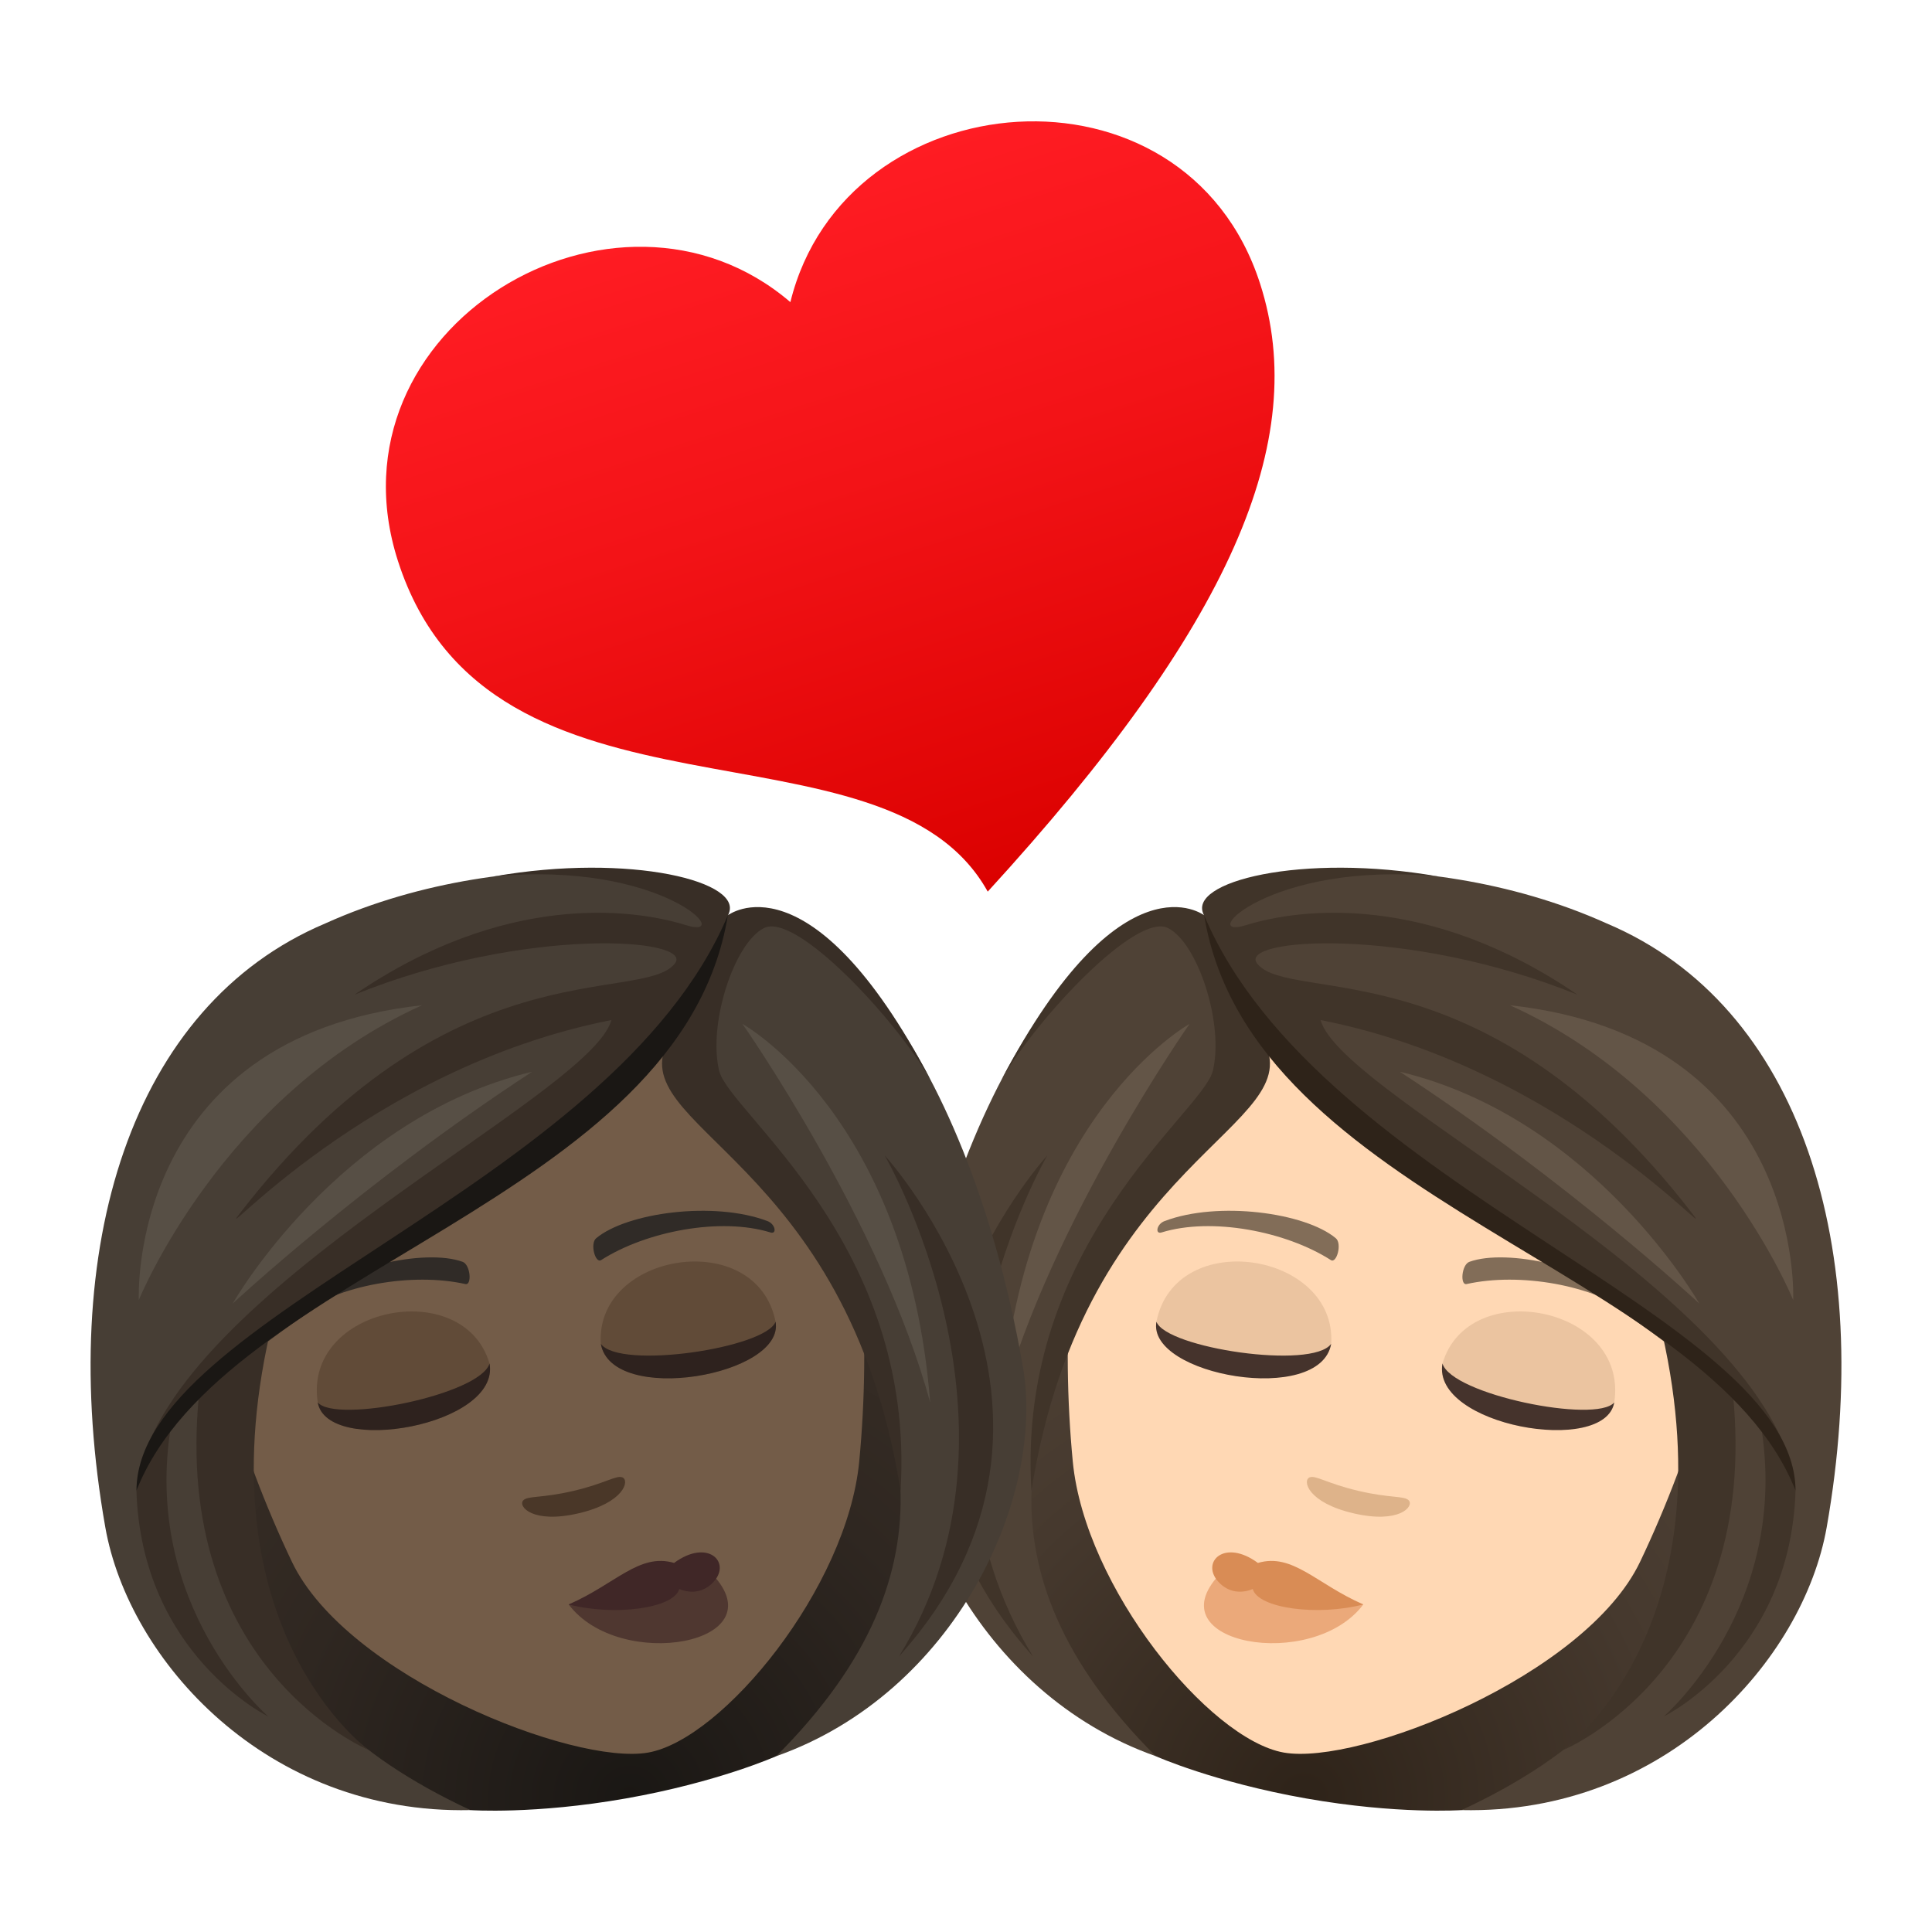
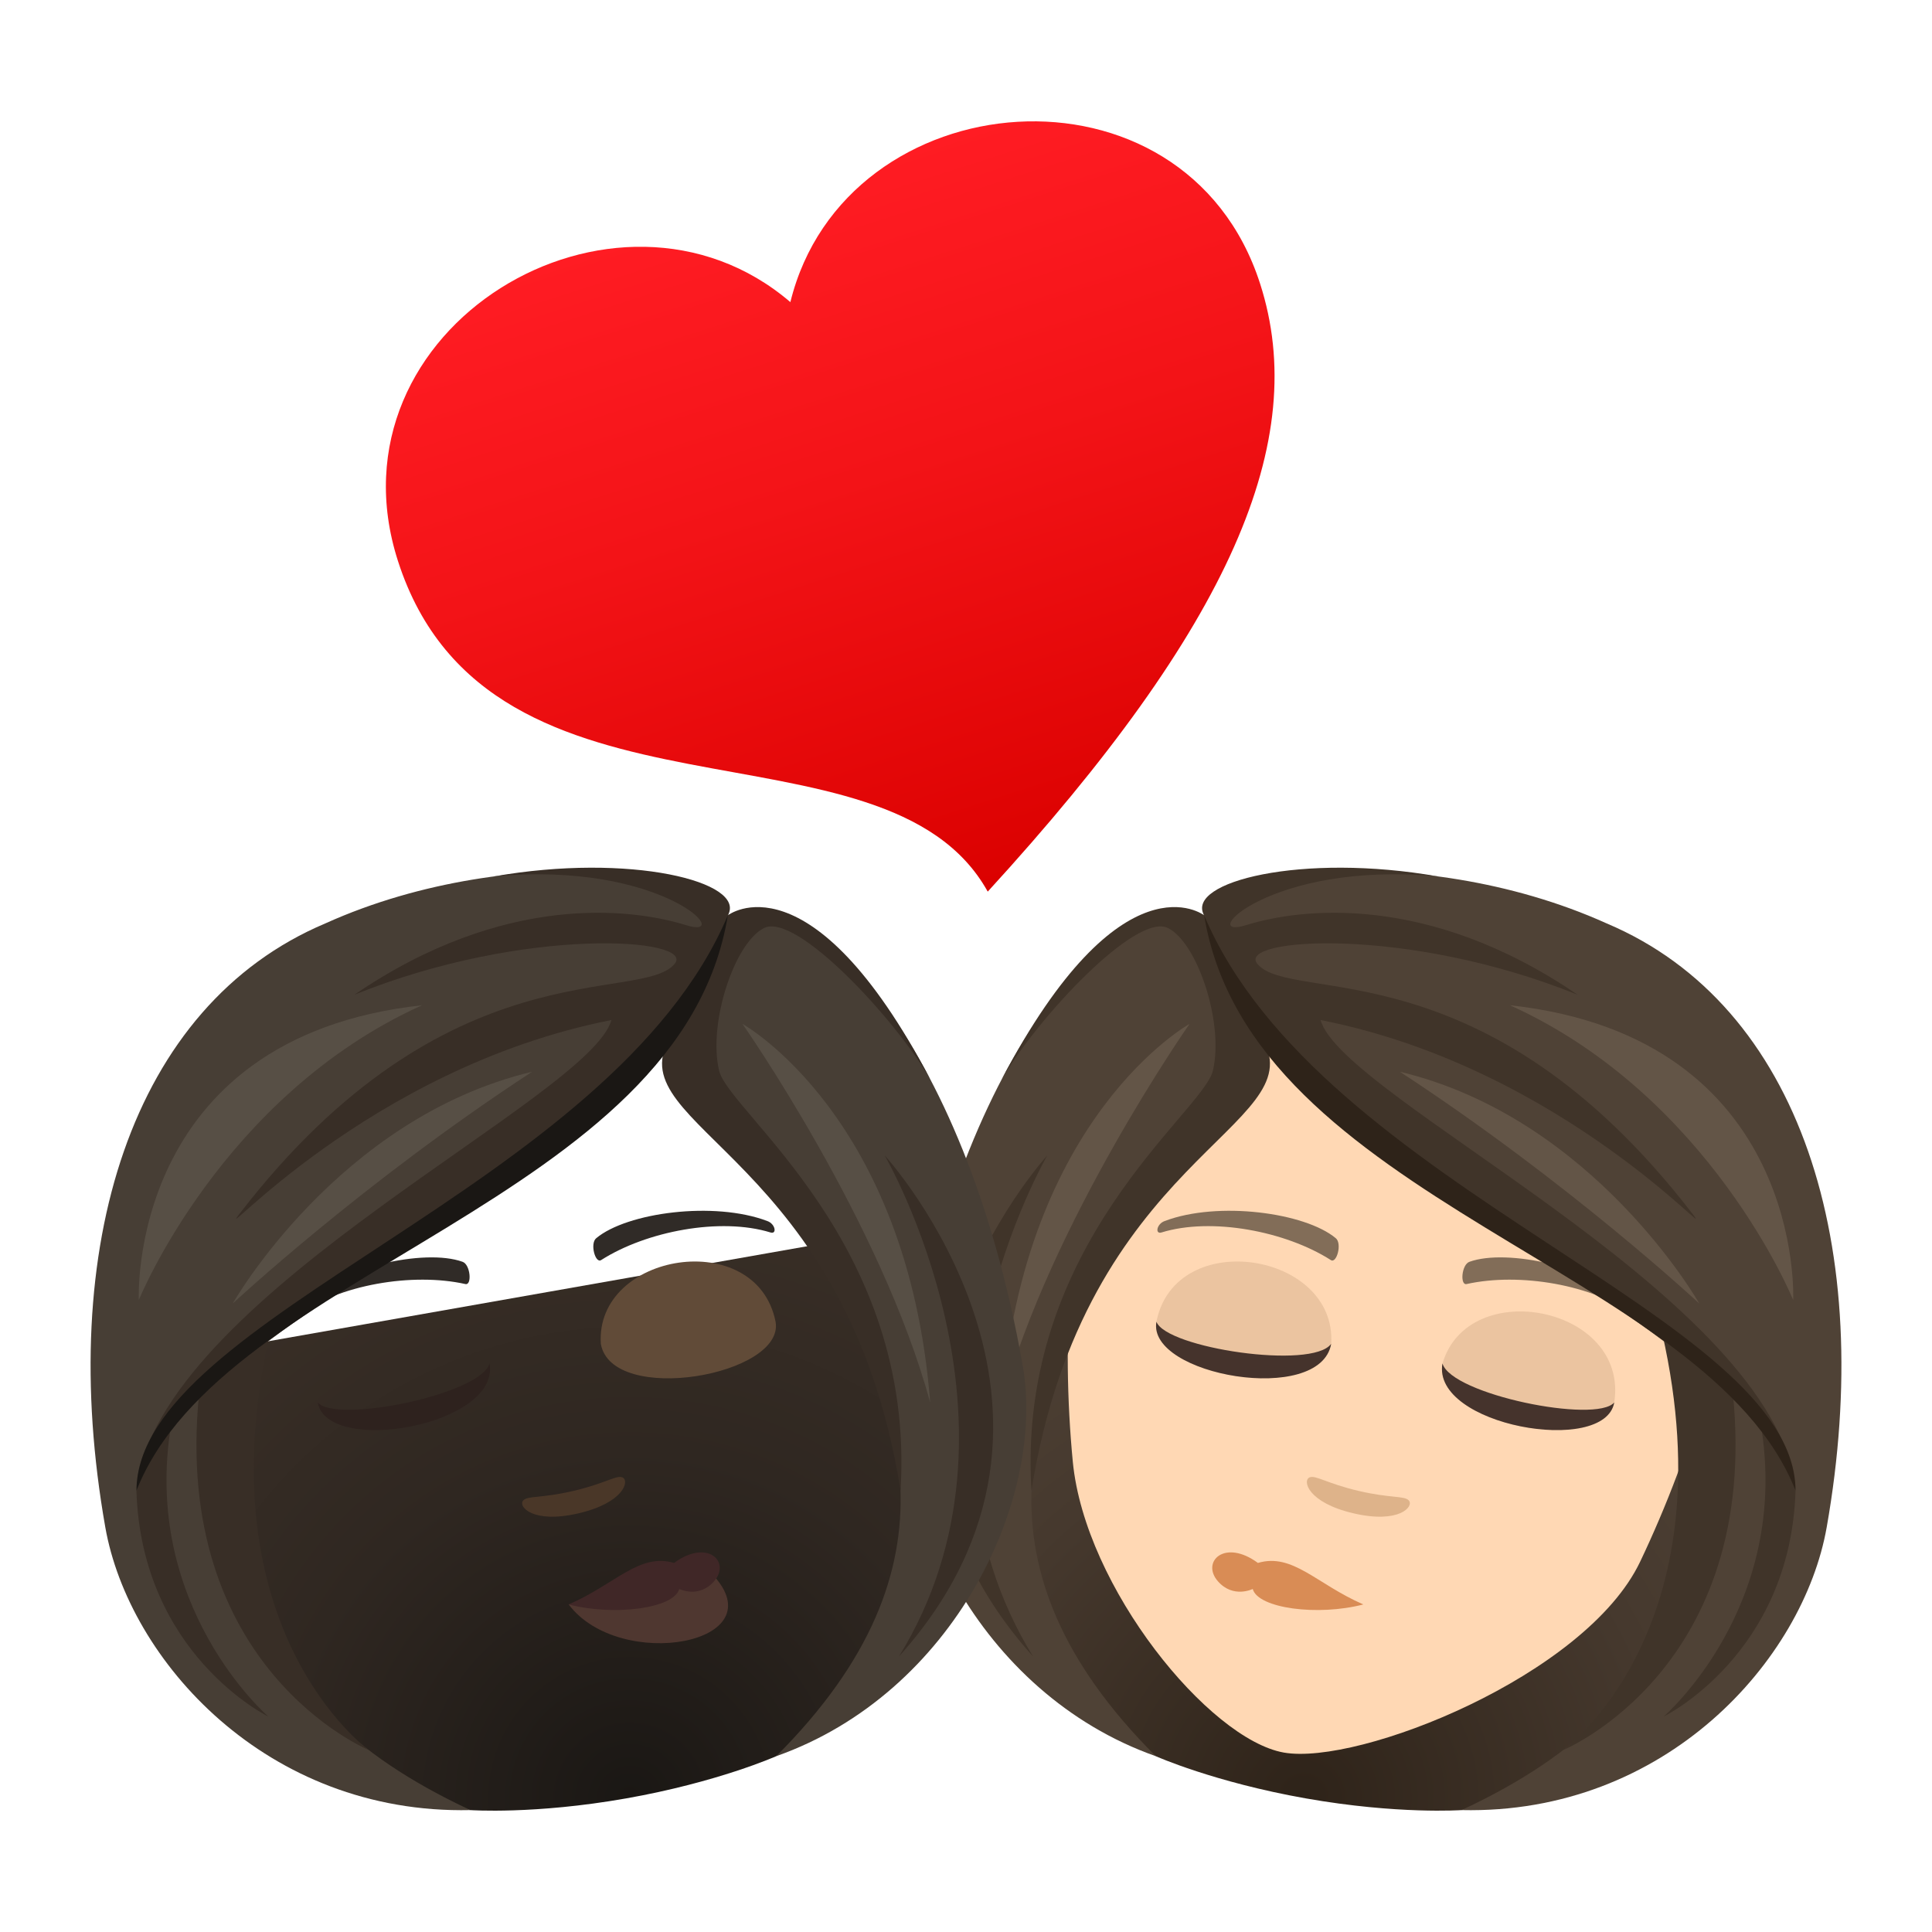
<svg xmlns="http://www.w3.org/2000/svg" xml:space="preserve" viewBox="0 0 64 64">
  <radialGradient id="a" cx="866.871" cy="239.141" r="19.7" gradientTransform="scale(-1 1) rotate(-9.997 -614.71 5351.93)" gradientUnits="userSpaceOnUse">
    <stop offset="0" style="stop-color:#2e2319" />
    <stop offset=".615" style="stop-color:#46392e" />
    <stop offset="1" style="stop-color:#4f4236" />
  </radialGradient>
  <path fill="url(#a)" d="M38.286 58.176c-9.417-5.839-6.26-17.816-6.26-17.816l28.364 5.001s-1.13 12.335-11.974 14.601c0 0-2.116.149-5.154-.387-3.041-.536-4.976-1.399-4.976-1.399z" />
  <path fill="#FFD8B4" d="M48.351 30.705c7.351 1.296 9.836 7.907 8.036 15.525-.364 1.53-1.188 3.686-2.056 5.505-1.803 3.781-9.326 6.758-11.803 6.321-2.476-.437-6.587-5.465-6.99-9.635-.194-2.006-.231-4.314-.049-5.876.916-7.774 5.511-13.136 12.862-11.84z" />
  <path fill="#826D58" d="M38.58 40.449c1.764-.67 4.65-.282 5.668.567.217.173.032.849-.161.726-1.498-.958-3.955-1.426-5.61-.915-.221.068-.164-.282.103-.378zm15.621 2.755c-1.429-1.233-4.272-1.855-5.522-1.406-.263.088-.32.787-.096.738 1.736-.388 4.203.012 5.585 1.059.184.138.25-.21.033-.391z" />
  <path fill="#4F4236" d="M39.889 30.321c-.629-1.346 6.927-2.623 13.338.27 6.434 2.718 8.919 10.729 7.285 20-.776 4.403-5.334 9.519-12.096 9.371 8.149-3.799 7.866-9.043 6.909-15.493-4.521-3.803-10.098-5.495-13.438-9.681.239 1.609-2.78 3.052-4.796 6.466-3.06 5.183-5.121 10.608 1.195 16.922-5.9-2.085-8.94-8.539-8.164-12.944 1.933-10.959 7.216-16.161 9.767-14.911z" />
  <path fill="#403429" d="M39.889 30.321c-.637-1.108 3.24-2.084 7.766-1.286-5.632-.541-8.057 2.135-6.375 1.611 1.792-.559 6.026-1.082 10.976 2.304-5.666-2.29-11.321-1.877-10.604-1.02 1.132 1.353 7.528-.66 14.413 8.278.948 1.231-4.224-4.827-12.319-6.418.711 2.576 14.494 8.89 15.694 15.192-2.813-6.032-18.321-10.823-19.551-18.661zm-5.195 7.953s-5.207 8.934-.473 16.599c-7.287-8.115.473-16.599.473-16.599z" />
  <path fill="#403429" d="M55.057 44.139s1.393.516 2.345 2.002c.929 9.134-5.616 11.83-5.616 11.83s5.514-3.967 3.271-13.832z" />
  <path fill="#403429" d="M58.323 47.155s.63.384 1.157 2.223c-.169 5.439-4.37 7.485-4.37 7.485s4.244-3.651 3.213-9.708zM33.186 35.747c3.978-7.54 6.703-5.426 6.703-5.426s.968 2.961 1.951 4.114c1.629 2.92-5.907 3.849-7.672 14.944-.504-8.193 5.678-12.521 6.01-13.91.377-1.574-.514-4.253-1.493-4.729-1.061-.515-4.318 2.982-5.499 5.007z" />
  <path fill="#2E2319" d="M59.48 49.379c-2.898-7.355-18.038-9.562-19.591-19.058 3.837 9.089 19.572 13.266 19.591 19.058z" />
  <path fill="#635547" d="M39.405 33.918s-4.599 6.566-6.219 12.547c.74-9.505 6.219-12.547 6.219-12.547zm16.886 9.263s-4.299-4.007-9.918-7.678c6.437 1.537 9.918 7.678 9.918 7.678zm3.111-.115s-2.74-6.766-9.383-9.766c9.789 1.073 9.383 9.766 9.383 9.766z" />
  <path fill="#DEB38A" d="M43.382 48.94c.203-.082.566.201 1.627.449 1.062.248 1.516.154 1.66.316.176.195-.311.781-1.832.426-1.519-.353-1.699-1.091-1.455-1.191z" />
-   <path fill="#EBA97A" d="M40.4 52.153c-2.17 2.301 3.072 3.246 4.762.996l-4.762-.996z" />
  <path fill="#D98C55" d="M41.67 51.774c1.152-.34 1.938.699 3.492 1.375-1.508.393-3.486.133-3.664-.512 0 0-.646.322-1.152-.254-.567-.644.218-1.423 1.324-.609z" />
  <path fill="#EBC4A0" d="M53.474 46.458c-.312 1.777-6.053.766-5.689-1.291.853-2.918 6.18-1.893 5.689 1.291z" />
  <path fill="#45332C" d="M53.474 46.458c-.312 1.777-6.055.766-5.691-1.293.295 1.031 5.09 2.002 5.691 1.293z" />
  <path fill="#EBC4A0" d="M38.308 43.784c-.314 1.777 5.426 2.789 5.789.732.196-3.033-5.16-3.894-5.789-.732z" />
  <path fill="#45332C" d="M38.308 43.784c-.314 1.777 5.426 2.789 5.789.732-.629.868-5.465.139-5.789-.732z" />
  <linearGradient id="b" x1="-22.238" x2="-22.238" y1="-518.729" y2="-527.495" gradientTransform="matrix(-2.766 .889 .847 2.635 410.433 1416.088)" gradientUnits="userSpaceOnUse">
    <stop offset="0" style="stop-color:#db0100" />
    <stop offset=".584" style="stop-color:#f31317" />
    <stop offset="1" style="stop-color:#ff1c23" />
  </linearGradient>
  <path fill="url(#b)" d="M26.182 10.008c1.811-7.38 13.074-8.346 15.561-.609 1.67 5.19-.961 11.332-9.023 20.137-3.408-6.134-16.494-1.49-19.537-10.952-2.49-7.737 7.227-13.516 12.999-8.576z" />
  <radialGradient id="c" cx="-116.538" cy="65.786" r="19.7" gradientTransform="rotate(-10.003 -83.356 -722.32)" gradientUnits="userSpaceOnUse">
    <stop offset="0" style="stop-color:#1a1714" />
    <stop offset=".586" style="stop-color:#2f2721" />
    <stop offset="1" style="stop-color:#382e26" />
  </radialGradient>
  <path fill="url(#c)" d="M25.714 58.176c9.416-5.839 6.26-17.816 6.26-17.816L3.61 45.361s1.131 12.335 11.974 14.601c0 0 2.116.149 5.154-.387 3.041-.536 4.976-1.399 4.976-1.399z" />
-   <path fill="#735C48" d="M15.649 30.705c-7.351 1.296-9.836 7.907-8.036 15.525.364 1.53 1.188 3.686 2.056 5.505 1.803 3.781 9.326 6.758 11.803 6.321 2.476-.437 6.587-5.465 6.99-9.635.194-2.006.231-4.314.049-5.876-.916-7.774-5.511-13.136-12.862-11.84z" />
  <path fill="#302B27" d="M25.42 40.449c-1.764-.67-4.65-.282-5.668.567-.217.173-.032.849.161.726 1.498-.958 3.955-1.426 5.61-.915.221.068.164-.282-.103-.378zM9.799 43.204c1.429-1.233 4.272-1.855 5.522-1.406.263.088.32.787.096.738-1.736-.388-4.202.012-5.584 1.059-.185.138-.251-.21-.034-.391z" />
  <path fill="#473E35" d="M24.111 30.321c.629-1.346-6.927-2.623-13.338.27-6.434 2.718-8.919 10.729-7.285 20 .776 4.403 5.334 9.519 12.096 9.371-8.149-3.799-7.865-9.043-6.909-15.493 4.521-3.803 10.098-5.495 13.438-9.681-.239 1.609 2.78 3.052 4.796 6.466 3.06 5.183 5.121 10.608-1.195 16.922 5.9-2.085 8.94-8.539 8.164-12.944-1.933-10.959-7.216-16.161-9.767-14.911z" />
  <path fill="#382E26" d="M24.111 30.321c.637-1.108-3.24-2.084-7.766-1.286 5.632-.541 8.057 2.135 6.375 1.611-1.792-.559-6.026-1.082-10.976 2.304 5.665-2.29 11.321-1.877 10.604-1.02-1.132 1.353-7.529-.66-14.413 8.278-.948 1.231 4.224-4.827 12.319-6.418-.711 2.576-14.494 8.89-15.694 15.192 2.813-6.032 18.321-10.823 19.551-18.661zm5.195 7.953s5.207 8.934.473 16.599c7.287-8.115-.473-16.599-.473-16.599z" />
  <path fill="#382E26" d="M8.943 44.139s-1.393.516-2.345 2.002c-.929 9.134 5.616 11.83 5.616 11.83S6.7 54.004 8.943 44.139z" />
  <path fill="#382E26" d="M5.677 47.155s-.63.384-1.158 2.223c.169 5.439 4.37 7.485 4.37 7.485s-4.243-3.651-3.212-9.708zm25.137-11.408c-3.978-7.54-6.703-5.426-6.703-5.426s-.968 2.961-1.951 4.114c-1.629 2.92 5.907 3.849 7.672 14.944.504-8.193-5.678-12.521-6.01-13.91-.377-1.574.514-4.253 1.493-4.729 1.061-.515 4.318 2.982 5.499 5.007z" />
  <path fill="#1A1714" d="M4.52 49.379c2.898-7.355 18.038-9.562 19.591-19.058C20.274 39.41 4.539 43.587 4.52 49.379z" />
  <path fill="#574F45" d="M24.595 33.918s4.599 6.566 6.219 12.547c-.74-9.505-6.219-12.547-6.219-12.547zM7.709 43.181s4.299-4.007 9.918-7.678c-6.437 1.537-9.918 7.678-9.918 7.678zm-3.111-.115s2.74-6.766 9.383-9.766c-9.789 1.073-9.383 9.766-9.383 9.766z" />
  <path fill="#4A3728" d="M20.618 48.94c-.203-.082-.566.201-1.627.449-1.062.248-1.516.154-1.66.316-.176.195.31.781 1.832.426 1.519-.353 1.699-1.091 1.455-1.191z" />
  <path fill="#4F3730" d="M23.6 52.153c2.17 2.301-3.072 3.246-4.762.996l4.762-.996z" />
  <path fill="#402727" d="M22.33 51.774c-1.152-.34-1.938.699-3.492 1.375 1.508.393 3.486.133 3.664-.512 0 0 .646.322 1.152-.254.567-.644-.218-1.423-1.324-.609z" />
-   <path fill="#614B38" d="M10.526 46.458c.312 1.777 6.053.766 5.689-1.291-.853-2.918-6.18-1.893-5.689 1.291z" />
  <path fill="#2E221E" d="M10.526 46.458c.312 1.777 6.055.766 5.691-1.293-.295 1.031-5.09 2.002-5.691 1.293z" />
  <path fill="#614B38" d="M25.692 43.784c.315 1.777-5.426 2.789-5.789.732-.196-3.033 5.16-3.894 5.789-.732z" />
-   <path fill="#2E221E" d="M25.692 43.784c.315 1.777-5.426 2.789-5.789.732.629.868 5.465.139 5.789-.732z" />
</svg>